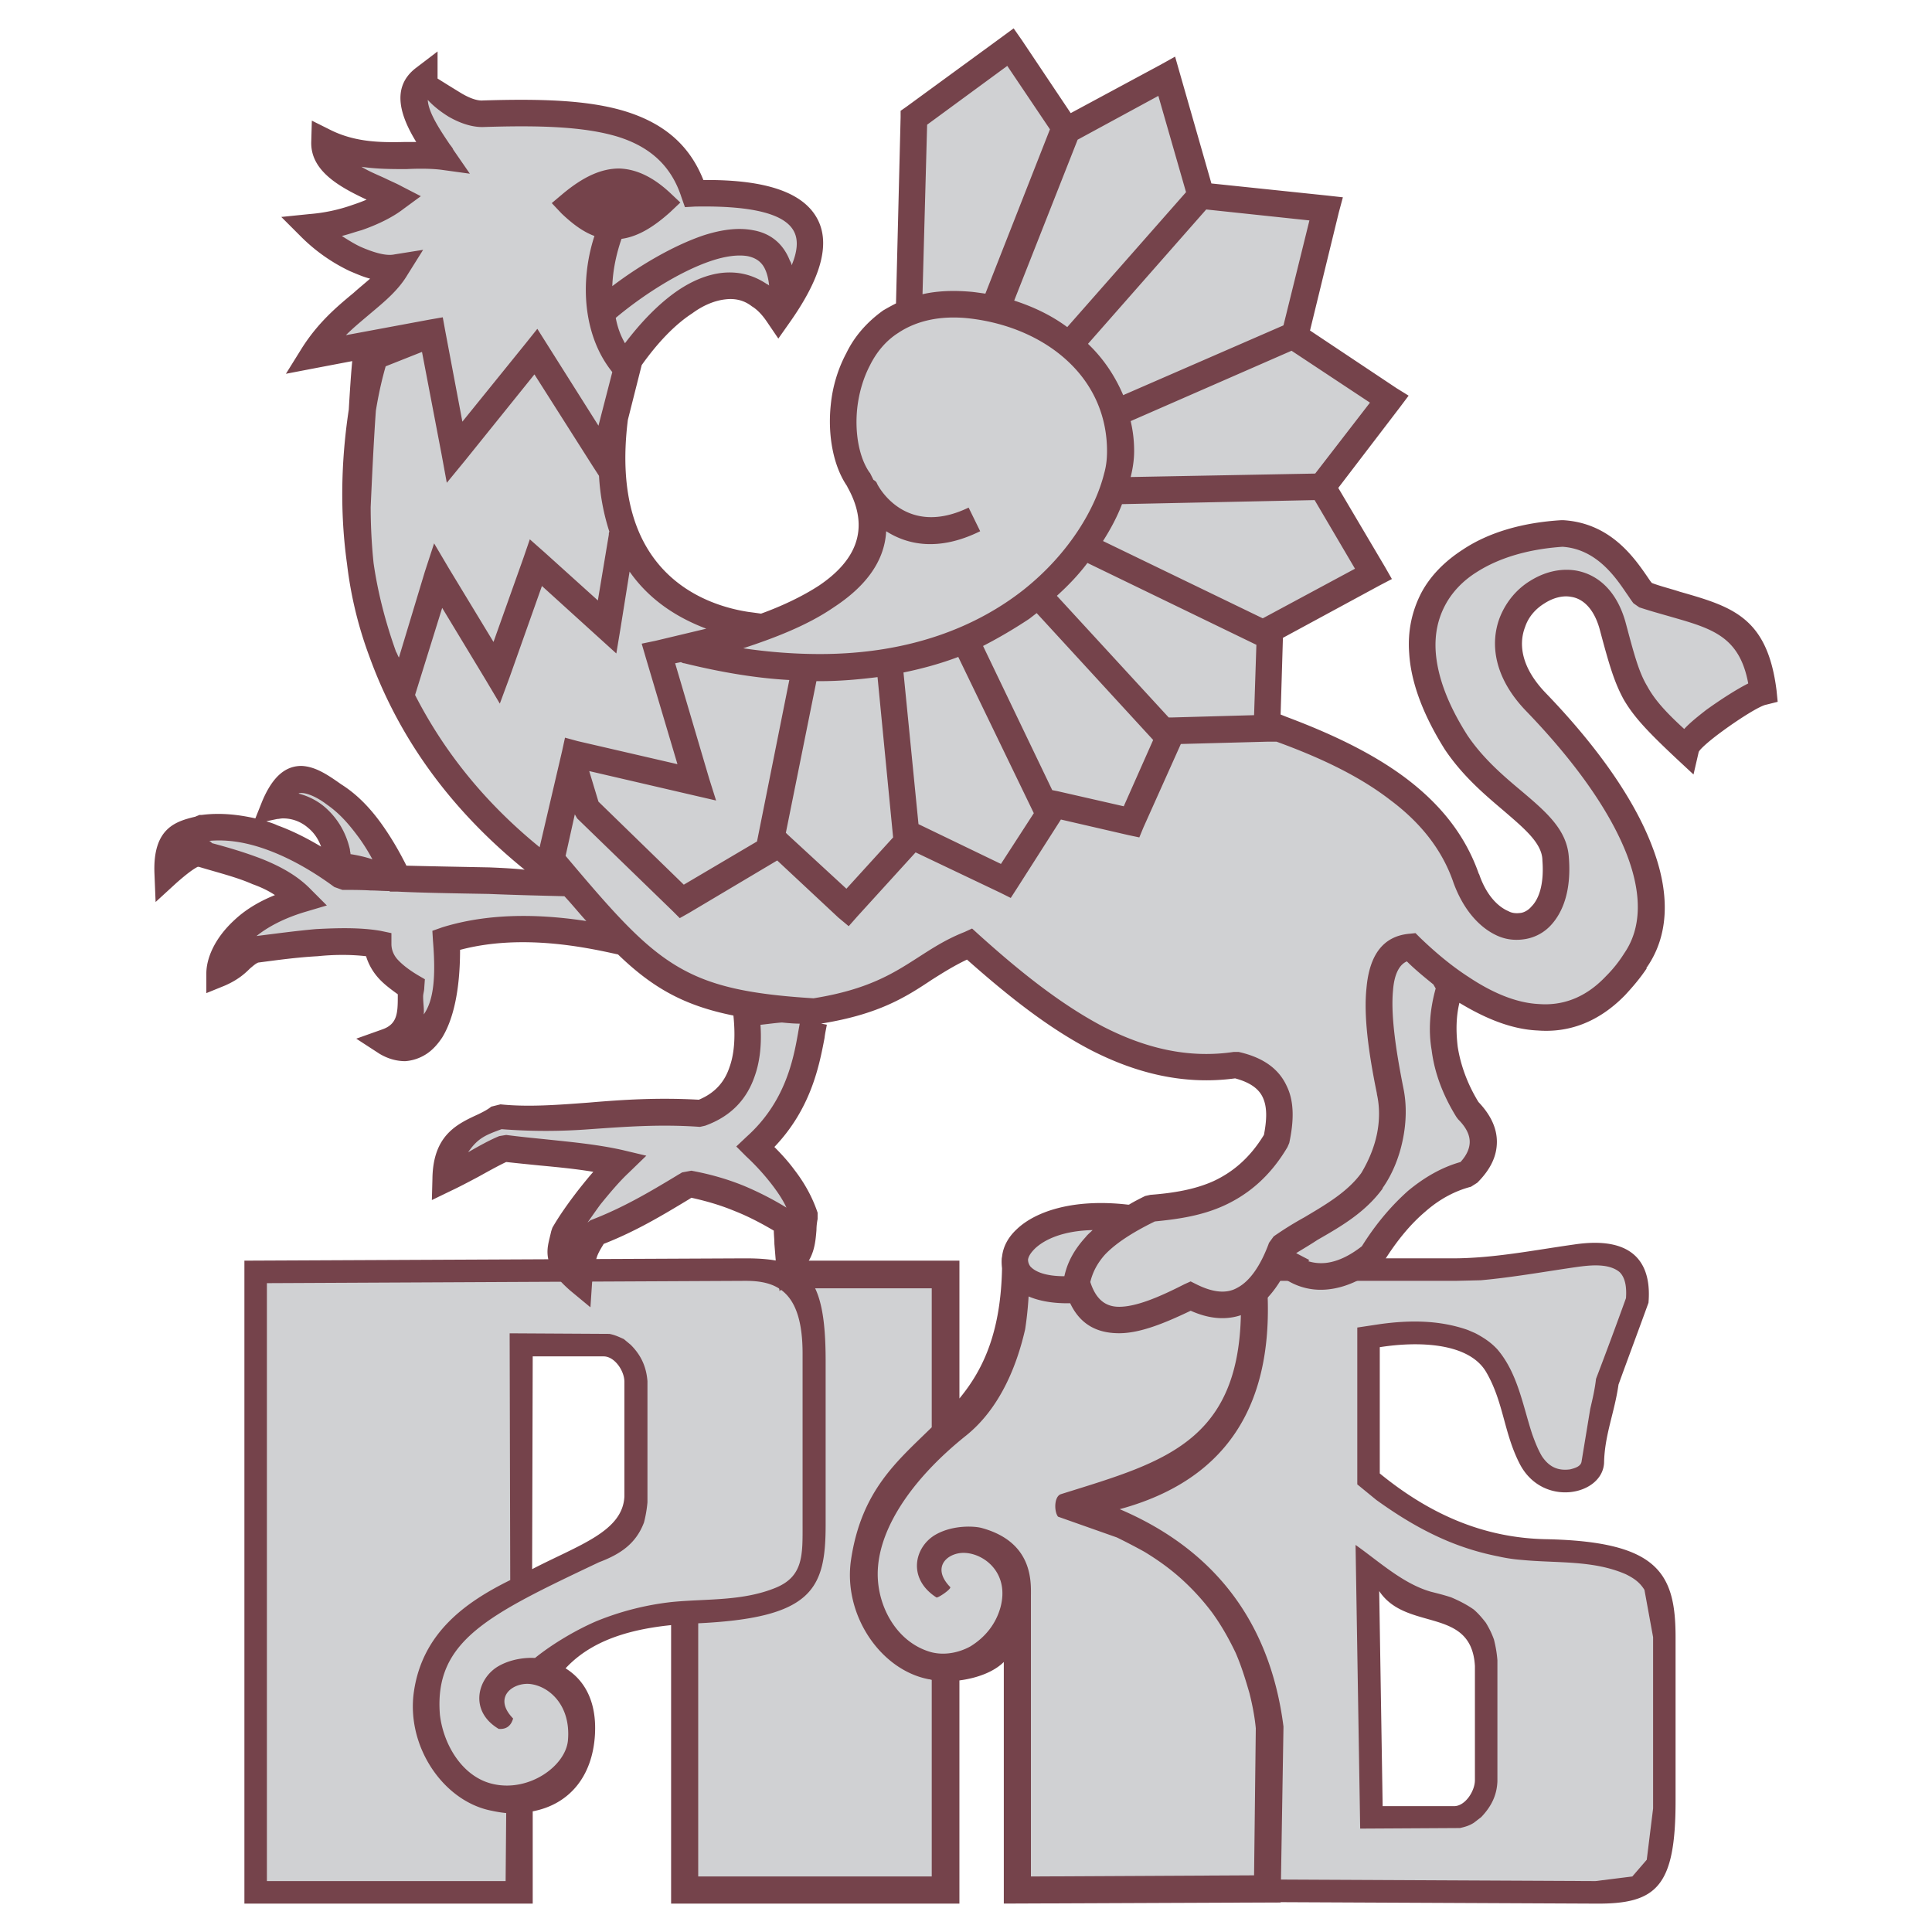
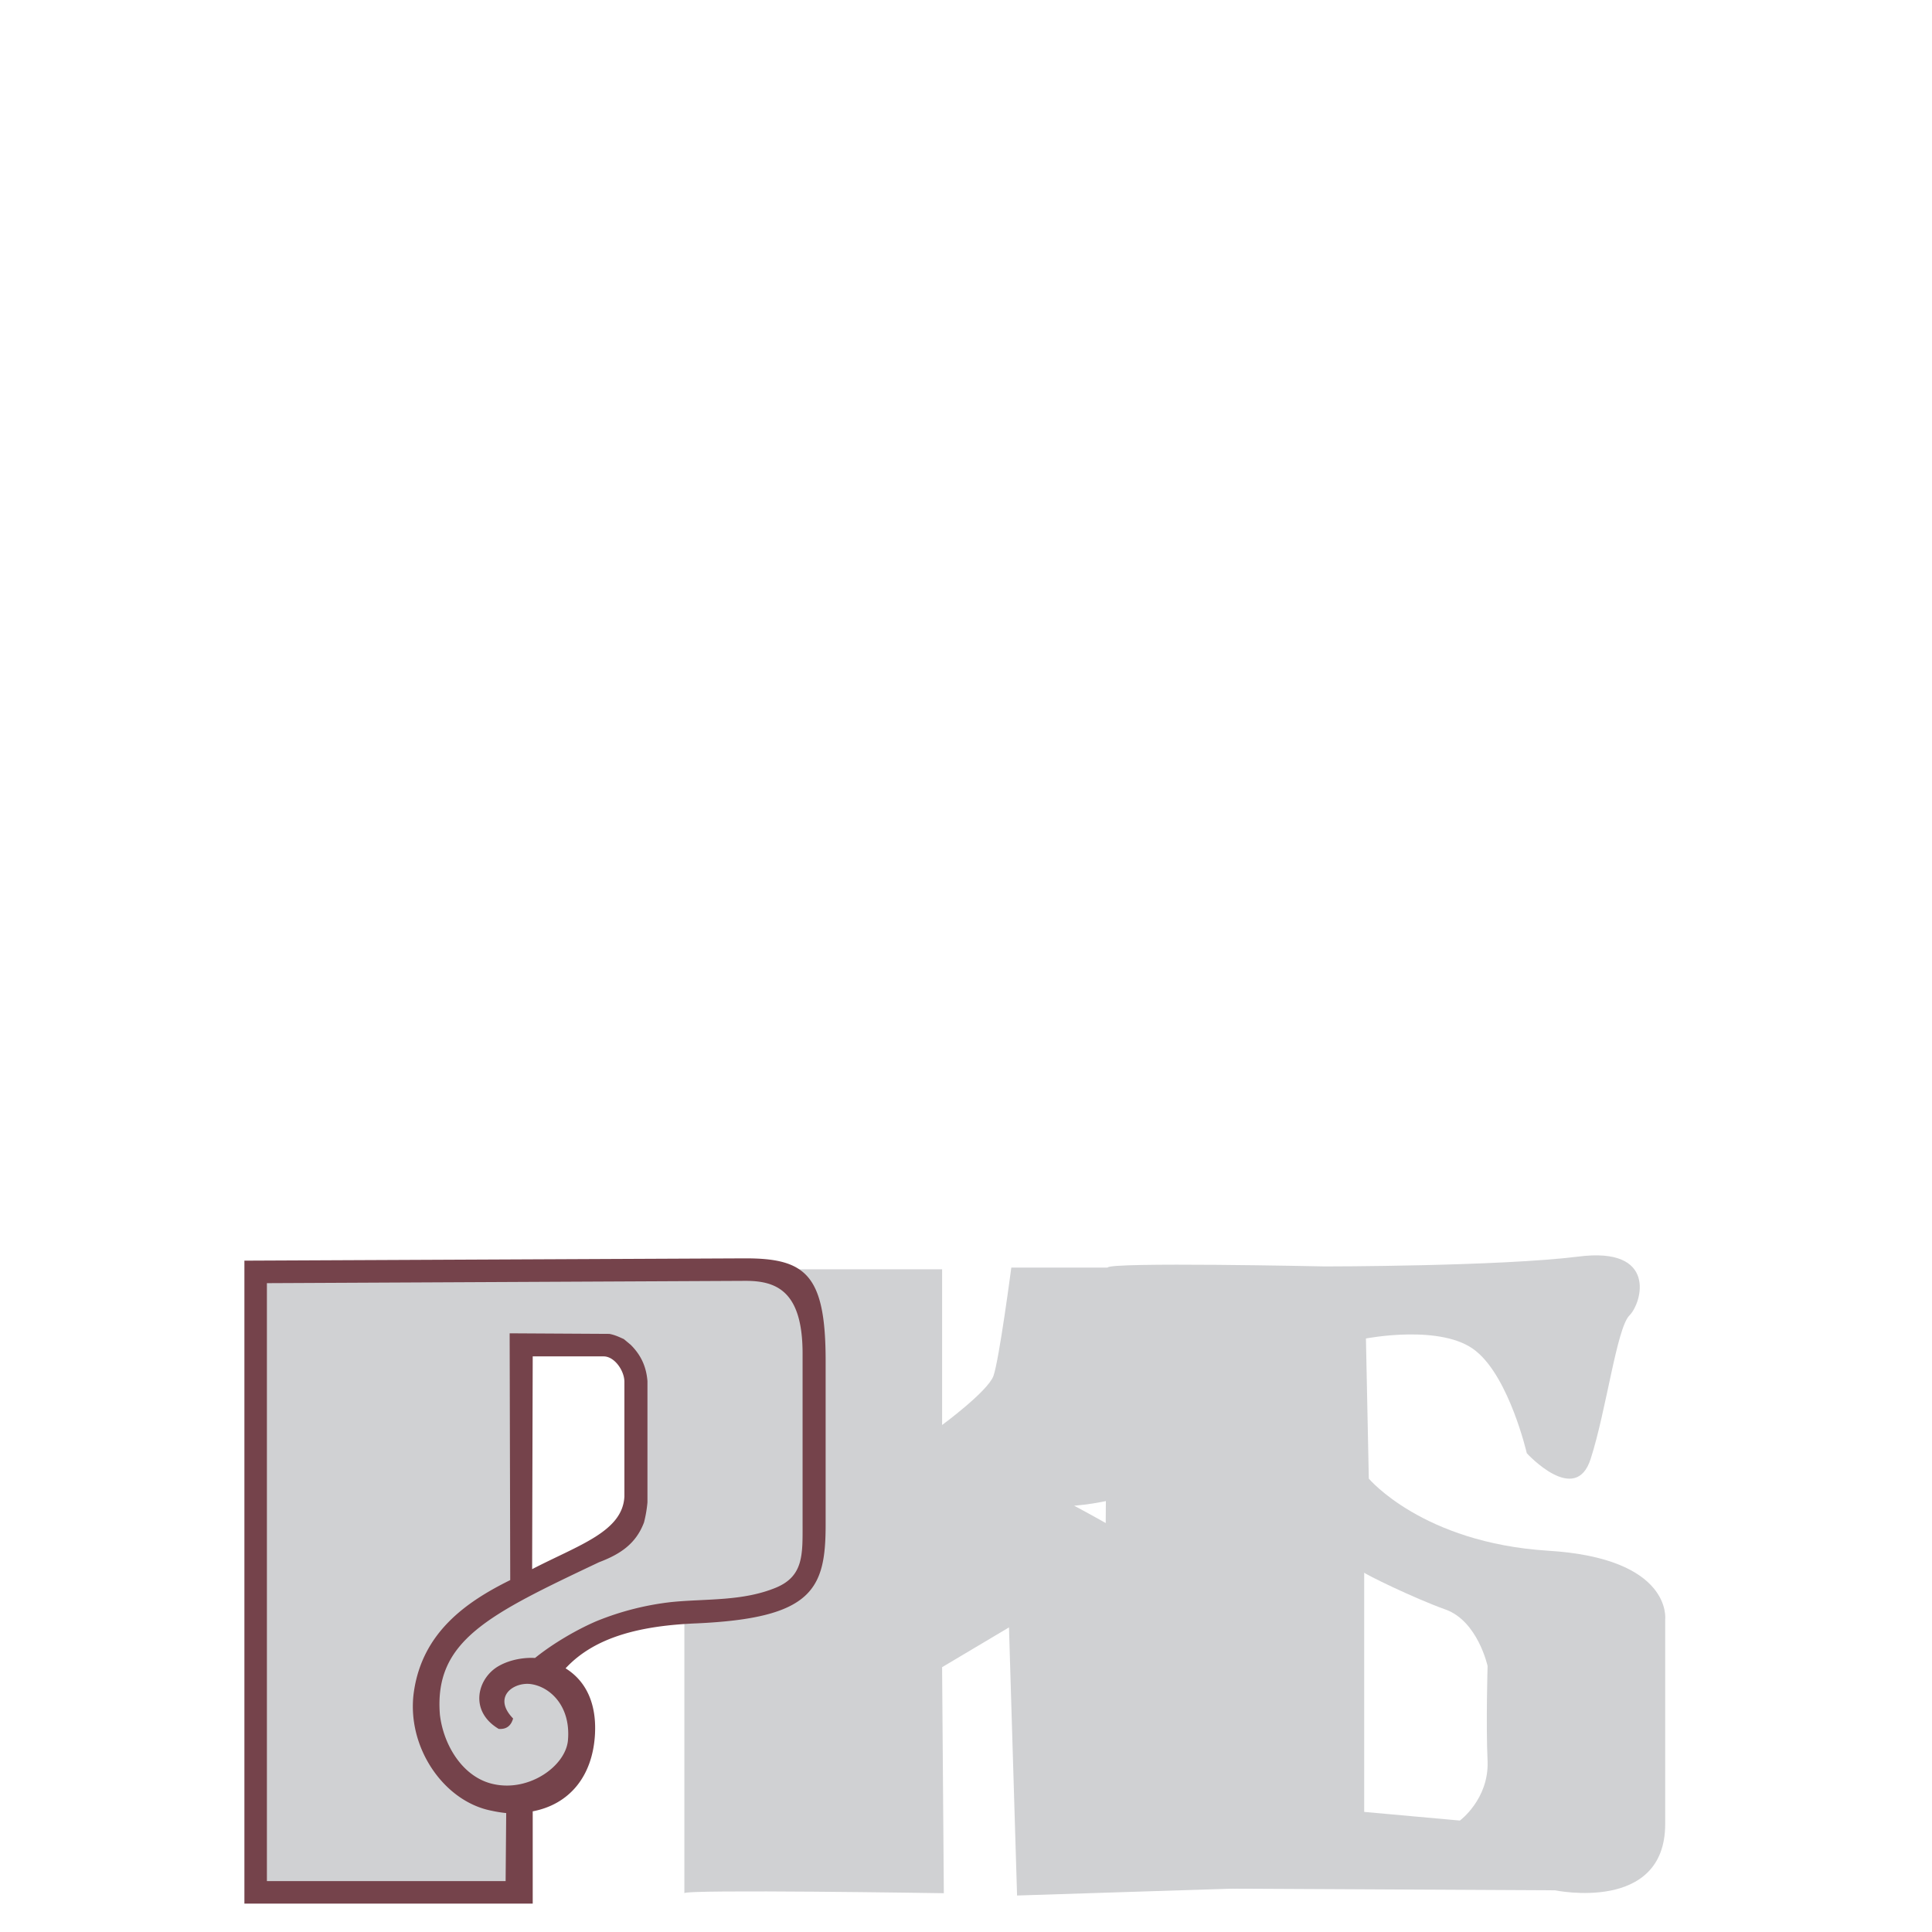
<svg xmlns="http://www.w3.org/2000/svg" width="2500" height="2500" viewBox="0 0 192.756 192.756">
  <g fill-rule="evenodd" clip-rule="evenodd">
-     <path fill="#fff" fill-opacity="0" d="M0 0h192.756v192.756H0V0z" />
    <path d="M110.506 126.467l-.459 61.9 45.102.23s10.988 2.301 10.988-6.615v-20.424s.748-6.098-11.736-6.846c-12.482-.805-17.834-7.191-17.834-7.191l-.287-13.979s7.652-1.496 10.988 1.266c3.336 2.703 5.062 10.182 5.062 10.182s4.891 5.35 6.385.518c1.555-4.832 2.59-13 3.855-14.268 1.266-1.266 2.818-6.902-5.119-5.867-7.883.979-25.256.979-25.256.979s-21.631-.461-21.689.115zm25.601 30.431c0 .115 4.889 2.531 8.111 3.684 3.221 1.15 4.199 5.637 4.199 5.637s-.172 5.811 0 9.551c.115 3.738-2.762 5.867-2.762 5.867l-9.549-.863v-23.876h.001z" fill="#d0d1d3" />
-     <path d="M109.184 125.545h35.725c4.086 0 8.055-.805 12.139-1.381 6.502-.977 7.709 2.475 7.422 5.811-.979 2.705-2.014 5.467-2.992 8.17-.402 2.818-1.381 5.006-1.438 7.766-.115 3.281-6.098 4.545-8.398.174-1.611-3.107-1.611-6.156-3.338-9.148-1.668-2.934-6.615-3.162-10.643-2.529v12.598c5.35 4.373 10.758 6.443 16.568 6.559 11.16.23 12.943 3.336 12.943 9.779v16.34c0 8.57-1.898 10.297-7.996 10.24l-49.992-.23v-64.149zm38.545 2.187l-2.418.057h-33.826v59.658l47.691.23 3.682-.461 1.439-1.668.633-5.119v-17.088l-.863-4.717c-.461-.748-1.035-1.15-1.842-1.553-3.279-1.439-6.902-1.094-10.412-1.439a15.885 15.885 0 0 1-2.301-.344 26.263 26.263 0 0 1-5.121-1.555c-2.588-1.092-4.832-2.473-7.076-4.084l-1.898-1.553v-15.648l2.301-.346c2.936-.402 5.869-.402 8.688.576l.807.346c.861.459 1.553.92 2.186 1.609 2.014 2.359 2.531 5.58 3.451 8.4.287.805.576 1.553.979 2.242.689 1.037 1.553 1.496 2.818 1.324.461-.115 1.094-.287 1.15-.805l.863-5.236c.23-.979.461-1.955.576-2.992a444.715 444.715 0 0 0 2.99-8.053c.059-.922 0-1.957-.633-2.59-1.092-.92-2.99-.689-4.256-.518-3.224.464-6.388 1.038-9.608 1.327zm-10.125 31.008l.344 21.459h7.135c1.092 0 2.07-1.496 2.07-2.59v-11.391c-.346-5.982-6.846-3.394-9.549-7.478zm5.119.057c.691.174 1.381.346 2.072.576.805.346 1.494.691 2.242 1.209.461.402.807.805 1.209 1.322.346.576.574 1.035.805 1.668.172.691.287 1.324.346 2.072v12.08c-.059 1.439-.633 2.531-1.611 3.566l-.748.576c-.459.287-.863.402-1.381.518l-9.951.057-.461-28.303c2.359 1.669 4.716 3.854 7.478 4.659z" fill="#75434b" />
    <path d="M68.279 188.885v-62.246h25.716v15.533s4.544-3.338 5.12-4.891c.574-1.611 1.783-10.814 1.783-10.814h24.105s2.762 21.977-17.834 23.76c11.793 6.27 19.041 12.139 19.617 21.4.576 9.205-.172 16.684-.172 16.684l-25.141.805-.807-26.75-6.673 3.969.173 22.551c.002-.001-25.887-.404-25.887-.001z" fill="#d0d1d3" />
-     <path d="M127.766 189.807l.287-17.547c-1.438-11.275-7.709-18.008-16.338-21.689 12.482-3.395 15.992-12.828 14.439-25.082H99.979c.057 7.076-1.783 11.045-4.257 14.037v-13.75H66.956v64.146h28.765v-22.266c1.783-.229 3.451-.861 4.429-1.84v24.105l27.616-.114zm-34.807-47.405c-3.395 3.336-7.019 6.27-8.054 13.23-.805 5.467 2.935 10.988 7.767 11.908.116 0 .23.059.288.059v19.617H69.661v-58.68H92.96v13.866h-.001zm31.699 26.52c.287 1.152.518 2.303.633 3.51l-.172 14.67-22.264.115v-27.9c0-1.383.287-5.408-4.834-6.848-.748-.229-2.933-.344-4.659.633-2.128 1.209-2.876 4.373.058 6.271.115.115 1.553-.863 1.38-1.035-2.013-2.072-.114-3.566 1.611-3.395 1.956.172 4.315 2.129 3.394 5.465-.459 1.611-1.494 2.934-2.991 3.855-1.15.633-2.589.92-3.912.574-3.107-.863-5.005-3.912-5.293-6.961-.46-4.717 3.106-10.125 8.802-14.67 3.278-2.646 5.005-6.789 5.868-10.586.23-1.494.346-2.934.402-4.43h21.057c.92 15.592-7.248 17.547-17.893 20.883-.689.23-.689 1.727-.287 2.244l5.867 2.072a60.7 60.7 0 0 1 2.762 1.438c1.324.805 2.531 1.668 3.682 2.703a23.904 23.904 0 0 1 3.051 3.338c.92 1.266 1.668 2.588 2.357 4.027.577 1.324.979 2.646 1.381 4.027z" fill="#75434b" />
    <path d="M25.477 126.869l.173 62.016h26.118l.23-9.031s5.062-2.129 5.062-4.084c0-2.014.979-5.695-.173-7.076-1.208-1.381-2.359-2.188-2.359-2.188s6.099-4.717 13.75-5.465c7.652-.805 10.414-.633 11.161-2.359.805-1.783 1.783-3.336 1.783-5.35v-13.75l.23-7.42s-.23-6.502-11.046-5.695c-10.758.748-39.235.402-39.235.402h-5.694zm26.694 30.836l-.403-23.414 8.457-.174s2.761.979 3.165 3.912c.345 2.934 0 12.369 0 12.369s-.978 3.566-4.142 4.545c-3.165.979-7.077 2.762-7.077 2.762z" fill="#d0d1d3" />
    <path d="M50.906 157.646l-.058-24.621 9.953.057c.575.115.919.287 1.438.518l.69.576c1.036 1.035 1.553 2.186 1.668 3.623v12.082a12.462 12.462 0 0 1-.345 2.014c-.806 2.129-2.359 3.164-4.487 3.969-11.045 5.236-16.454 7.824-15.878 15.188.345 3.049 2.301 6.328 5.407 6.961 3.509.748 7.076-1.783 7.364-4.314.345-3.566-1.899-5.521-3.855-5.695-1.726-.115-3.625 1.381-1.61 3.451-.23.807-.749 1.094-1.438 1.037-2.992-1.785-2.128-5.062 0-6.271 1.208-.689 2.646-.863 3.625-.805 1.783-1.439 4.142-2.82 6.155-3.682a28.036 28.036 0 0 1 7.479-1.9c3.453-.344 7.077-.057 10.414-1.438 2.761-1.15 2.646-3.336 2.646-6.328v-17.027c0-6.271-2.646-7.25-5.695-7.25l-47.75.23v59.658h23.817l.058-6.789a12.362 12.362 0 0 1-1.438-.23c-4.833-.92-8.572-6.443-7.767-11.908.862-5.869 5.176-8.92 9.607-11.106zm2.185-1.091c4.66-2.416 9.032-3.74 9.205-7.25v-11.447c0-1.094-.978-2.531-2.071-2.531h-7.076l-.058 21.228zm3.337 9.894c3.049 1.898 2.991 5.35 2.934 6.559-.23 4.256-2.588 7.018-6.213 7.709v9.205H24.384v-64.146l49.994-.23c6.041 0 7.996 1.67 7.996 10.24v16.34c0 6.443-1.323 9.318-12.887 9.838-5.522.227-10.125 1.321-13.059 4.485z" fill="#75434b" />
-     <path d="M90.428 31.024l.518-19.387 9.607-7.019 5.582 8.284 10.01-5.408 3.451 11.909 12.426 1.323-3.105 12.772 9.434 6.213-6.73 8.744 5.121 8.687-10.299 5.581-.287 9.377 1.438.518c9.033 3.394 15.879 7.594 18.41 14.9 2.59 7.191 9.551 6.156 8.975-1.898-.172-4.028-6.213-6.041-9.953-11.678-7.938-12.312-.979-20.079 10.586-20.826 4.891.288 7.076 4.775 8.111 6.098 6.559 2.244 10.932 1.899 11.908 9.723-1.381.288-7.307 4.2-7.709 5.695-5.406-5.062-5.521-5.695-7.305-12.369-2.59-9.55-16.051-.979-7.652 7.651 9.32 9.665 14.268 19.617 9.953 25.831-5.695 8.63-13.348 5.983-19.1 1.495l.574 1.209c-1.322 4.027-.574 8.285 1.783 12.195 2.072 2.129 2.072 4.201 0 6.387-3.51.863-6.73 3.566-9.549 8.111-3.221 2.531-6.156 2.705-8.572.863l.115-.057c-.172-.059-.346-.23-.518-.404l-.576.059c-2.014 4.371-4.889 5.465-8.57 3.623-5.121 2.533-9.436 3.971-11.162-.689-10.297.748-7.652-8.629 4.775-7.135 0 0 .172.059.461.117.574-.346 1.266-.691 2.014-1.094 4.717-.346 9.262-1.324 12.482-6.789.863-3.74.174-6.559-4.027-7.479-9.895 1.438-18.293-4.604-26.578-12.082-5.006 2.013-6.559 5.292-15.016 6.617.173.057.288.057.403.113-1.841-.459-.115 7.537-6.731 13.521 1.841 1.783 4.027 4.199 4.89 6.902-.345 1.496.057 3.223-1.496 4.719-.173-1.324-.173-2.705-.346-4.027-3.049-1.957-6.098-3.223-9.665-3.912-3.049 1.84-5.868 3.566-9.435 4.889-1.093 1.67-1.438 2.705-1.611 4.719-2.244-1.898-1.899-2.82-1.438-4.545 1.323-2.303 3.682-5.408 5.523-7.135-3.682-.863-7.594-.977-11.506-1.496-1.496.633-4.372 2.418-5.868 3.107.115-4.66 3.566-4.832 5.351-6.156 6.04.576 12.195-.979 20.136-.402 4.544-1.668 4.947-6.156 4.544-9.953 0 0 1.668-.344 3.625-.459-7.536-.748-11.275-2.359-15.706-6.673-2.761-.576-10.585-2.532-17.834-.23.287 9.205-2.935 12.082-5.983 10.183 2.762-.979 2.359-2.646 2.474-5.523-2.013-1.209-3.279-2.416-3.279-4.257-3.74-.632-8.514.058-12.253.575-1.324.288-1.496 1.438-3.567 2.36 0-2.072 2.071-5.581 8.169-7.422-2.359-2.416-6.041-3.394-9.953-4.487.288-.518-1.093-.289-3.452 1.898-.115-3.97 2.129-4.085 3.567-4.487 4.544-.518 9.263 1.438 13.865 4.833 2.013 0 3.739.115 5.753.115-2.014 0-4.143-1.151-6.156-1.151-.058-4.199-3.452-6.615-6.328-5.982 1.61-3.97 3.509-2.819 5.868-1.093 2.876 1.84 4.603 4.717 6.443 8.284 4.43.172 12.369.288 17.259.46-.633-.748-1.323-1.553-2.013-2.358l-.288 1.15C45.67 80.155 40.723 72.619 38.019 65.37c-.92-2.244-1.956-5.581-2.416-9.723-.749-5.926-.346-11.161.287-14.785.23-3.394.403-6.156.403-6.156l1.668-.69L31 35.281c2.704-4.257 6.443-5.695 8.283-8.687-2.185.403-5.925-1.438-8.514-3.969 3.394-.345 6.616-1.611 8.457-2.992-2.589-1.266-7.191-2.704-7.134-5.58 4.257 2.128 8.342.978 11.794 1.496-1.266-1.841-4.373-5.869-1.842-7.824 0 .172 3.28 3.682 5.926 3.509 11.161-.288 18.64.46 21.056 7.939 13.117-.288 13.635 4.717 8.399 12.139-4.027-5.926-10.297-2.014-14.9 4.43l-1.439 5.753C58.67 60.479 72.879 62.264 75.987 62.436c7.133-2.647 13.75-7.019 9.377-14.67-2.702-4.085-2.127-13.866 5.064-16.742zM74.493 62.953h.115c.057-.057.115-.057.172-.057l-.287.057z" fill="#d0d1d3" />
-     <path d="M74.147 64.679c2.704.402 5.292.575 7.651.575 9.032 0 15.705-2.761 20.365-6.443 4.545-3.624 7.135-8.111 7.996-11.563.23-.805.289-1.553.289-2.244 0-3.509-1.381-6.5-3.682-8.745-2.531-2.474-6.1-4.027-10.011-4.487-3.049-.345-5.407.288-7.133 1.438-1.266.805-2.186 1.956-2.819 3.222-.69 1.323-1.092 2.761-1.266 4.199-.287 2.532.173 5.005 1.208 6.501l.057.058.345.69c.115.058.288.173.346.345 0 .058 2.703 5.523 9.146 2.417L97.793 53c-4.2 2.071-7.307 1.323-9.378 0-.172 3.164-2.244 5.638-5.235 7.594-2.59 1.784-5.868 3.05-9.033 4.085zM56.313 89.417c-2.187-.057-4.833-.115-7.537-.229-3.395-.058-6.789-.115-9.09-.23h-.806V88.9c-.69 0-1.265-.057-1.898-.057-.92-.058-1.898-.058-2.819-.058l-.806-.287c-2.186-1.611-4.43-2.876-6.615-3.683-2.014-.747-3.97-1.093-5.868-.92.115.058.172.115.288.23 1.726.46 3.452.978 5.062 1.61 1.841.748 3.51 1.668 4.833 3.049l1.553 1.554-2.129.632c-2.128.633-3.739 1.496-4.89 2.417 1.841-.229 3.969-.518 5.926-.69 2.187-.116 4.429-.173 6.443.172l1.093.229v1.094c0 .575.229 1.093.576 1.496.518.575 1.208 1.093 2.071 1.611l.69.402-.058.805c0 .346-.115.633-.115.922 0 .689.115 1.266.058 1.783 1.035-1.439 1.208-3.912.921-7.365l-.058-.978.979-.345c5.177-1.611 10.585-1.208 14.382-.632-.69-.748-1.38-1.611-2.186-2.474zm-19.157-3.682a19.099 19.099 0 0 0-1.323-2.128c-.979-1.323-1.898-2.416-3.222-3.337-.978-.748-1.956-1.151-2.531-1.151-.115 0-.23 0-.288.058.92.23 1.841.69 2.589 1.323 1.208 1.036 2.129 2.474 2.531 4.257 0 .173.058.288.058.46.747.116 1.496.288 2.186.518zm24.507 9.493c-2.876-.633-9.492-2.129-15.763-.46 0 4.084-.69 6.961-1.783 8.745-.46.689-.979 1.266-1.611 1.668s-1.323.633-2.071.691c-.863 0-1.726-.23-2.589-.748l-2.301-1.496 2.589-.922c1.496-.518 1.553-1.609 1.553-3.277v-.23c-.806-.576-1.553-1.15-2.071-1.783a5.724 5.724 0 0 1-1.093-2.014c-1.496-.172-3.165-.172-4.833 0-2.129.115-4.142.403-5.926.633-.288.115-.517.345-.805.574-.518.518-1.208 1.15-2.531 1.727l-1.841.748v-1.957c0-1.495.806-3.508 2.819-5.35.978-.92 2.301-1.783 4.027-2.474-.69-.46-1.438-.805-2.244-1.093-1.553-.69-3.452-1.151-5.35-1.726h-.115c-.46.23-1.15.748-2.128 1.611l-2.071 1.898-.116-2.876c-.172-4.545 2.187-5.178 4.085-5.638.115-.058.288-.115.403-.173h.23c1.783-.23 3.566-.058 5.35.345l.69-1.726c1.093-2.589 2.417-3.509 3.912-3.509 1.38.058 2.589.863 3.97 1.841 1.554.979 2.819 2.301 3.912 3.797.92 1.266 1.784 2.704 2.589 4.314 2.302.058 5.292.115 8.285.172 1.381.058 2.474.115 3.509.23-8.226-6.673-12.886-14.095-15.475-21.229a39.623 39.623 0 0 1-2.244-9.262c-.863-6.156-.403-11.621.173-15.418.115-1.956.23-3.682.345-4.833l-3.625.69-2.992.575 1.611-2.589c1.611-2.531 3.452-4.084 5.12-5.465.575-.518 1.15-.978 1.668-1.438-.69-.173-1.323-.46-2.014-.748a17.507 17.507 0 0 1-4.833-3.394l-2.014-2.014 2.819-.288a16.839 16.839 0 0 0 4.314-.921c.518-.172.978-.345 1.381-.518-2.704-1.266-5.638-2.876-5.523-5.811l.058-2.071 1.841.92c2.531 1.266 5.12 1.266 7.537 1.208h1.036c-1.439-2.359-2.647-5.35-.058-7.364l2.187-1.668v2.703s1.093.691 2.416 1.496c.69.403 1.496.748 2.128.69 5.695-.172 10.471-.058 14.21 1.093 3.682 1.15 6.328 3.221 7.766 6.846 6.559-.058 10.067 1.38 11.391 3.912 1.381 2.646.115 6.213-2.819 10.355l-1.093 1.553-1.093-1.61c-.46-.691-.978-1.266-1.553-1.611-.806-.633-1.726-.806-2.646-.69-1.035.115-2.186.575-3.279 1.381-1.783 1.15-3.509 2.992-5.063 5.178l-1.38 5.465C60.743 57.081 70.177 60.36 74.664 61.05c.46.058.863.116 1.266.173 2.072-.749 4.142-1.726 5.811-2.819 3.394-2.301 5.293-5.465 2.762-9.895l.057.058c-1.38-1.956-2.013-5.062-1.668-8.227.172-1.726.69-3.51 1.554-5.121.805-1.668 2.07-3.106 3.682-4.257.402-.23.805-.46 1.266-.69l.46-18.582v-.633l.575-.403 9.607-7.019 1.094-.806.805 1.15 4.891 7.307 8.975-4.833 1.439-.805.459 1.611 3.164 11.045 11.564 1.208 1.553.173-.402 1.496-2.877 11.794 8.629 5.752 1.209.748-.863 1.15-6.156 8.055 4.66 7.881.691 1.209-1.209.632-9.664 5.235-.23 7.651.574.23c4.604 1.726 8.688 3.683 11.967 6.156 3.336 2.532 5.867 5.581 7.248 9.55v-.058c.691 2.071 1.842 3.279 2.934 3.739.404.23.863.23 1.268.173.344-.058.748-.288 1.035-.633.805-.805 1.266-2.358 1.092-4.602v-.058c-.057-1.668-1.783-3.106-3.854-4.89-1.898-1.611-4.084-3.452-5.867-6.099-2.244-3.566-3.395-6.788-3.568-9.607-.172-2.244.287-4.257 1.209-6.041.92-1.726 2.359-3.164 4.143-4.314 2.588-1.726 5.982-2.704 9.836-2.934h.174c4.773.287 7.133 3.797 8.514 5.811.115.172.23.345.346.46.92.345 1.898.575 2.762.863 5.234 1.496 8.744 2.531 9.664 9.838l.115 1.15-1.15.288c-.633.115-2.646 1.38-4.373 2.646-1.266.921-2.242 1.784-2.357 2.072l-.518 2.244-1.67-1.554c-2.818-2.646-4.256-4.142-5.293-5.925-.977-1.783-1.494-3.625-2.416-7.076-.574-2.014-1.668-2.992-2.818-3.165-.863-.173-1.842.115-2.646.633-.863.518-1.609 1.323-1.955 2.358-.691 1.784-.346 4.085 2.014 6.559 5.004 5.178 8.801 10.471 10.643 15.303 1.783 4.603 1.783 8.86-.576 12.196h.059c-.691 1.035-1.439 1.898-2.188 2.705-2.703 2.76-5.695 3.738-8.686 3.508-2.705-.115-5.352-1.266-7.824-2.76-.346 1.438-.346 2.875-.172 4.371.287 1.842.977 3.74 2.07 5.523 1.207 1.266 1.84 2.588 1.84 3.969 0 1.439-.633 2.762-1.955 4.086l-.633.402c-1.553.402-3.107 1.207-4.545 2.473-1.496 1.266-2.877 2.936-4.199 5.064l-.289.344c-1.783 1.439-3.566 2.188-5.234 2.359-1.611.172-3.164-.23-4.545-1.209-.92 1.611-2.014 2.762-3.221 3.395-1.783.922-3.74.922-5.926-.057-2.646 1.266-5.062 2.244-7.135 2.244-2.129 0-3.854-.807-4.889-2.992-2.936.057-4.891-.748-5.926-1.898-.748-.807-1.037-1.783-.863-2.818.115-.922.574-1.842 1.438-2.648 1.842-1.783 5.639-3.105 11.104-2.473h.115c.461-.287 1.035-.576 1.611-.863l.518-.115c2.244-.172 4.43-.518 6.328-1.381 1.842-.863 3.566-2.242 5.006-4.602.287-1.496.344-2.762-.117-3.74-.4-.863-1.264-1.496-2.76-1.898-5.121.691-9.896-.518-14.383-2.818-4.314-2.244-8.342-5.465-12.369-9.032-1.324.633-2.417 1.323-3.51 2.013-2.589 1.727-5.292 3.453-11.045 4.373.287.057.632.115.574.115-.057.346-.172.805-.23 1.322-.518 2.705-1.323 7.02-5.004 10.873.69.691 1.38 1.439 2.013 2.303.978 1.266 1.783 2.703 2.301 4.256v.633a5.777 5.777 0 0 0-.115 1.094c-.115 1.381-.23 2.877-1.783 4.314l-1.898 1.783-.345-2.588c-.058-.748-.115-1.439-.172-2.129 0-.461-.058-.92-.058-1.322-1.266-.748-2.589-1.439-3.912-1.957-1.381-.574-2.762-.979-4.315-1.324-.058.059-.115.059-.172.115-2.762 1.67-5.351 3.223-8.572 4.488-.345.576-.633 1.035-.748 1.553-.23.576-.345 1.266-.403 2.188l-.173 2.588-2.014-1.668c-1.38-1.209-2.013-2.129-2.186-3.107-.23-1.035.057-1.783.287-2.818l.115-.346c.69-1.207 1.669-2.588 2.704-3.912.46-.574.92-1.15 1.381-1.668-1.726-.287-3.51-.461-5.351-.633-1.15-.115-2.301-.23-3.337-.346-.748.346-1.783.922-2.818 1.496-.979.518-1.956 1.035-2.704 1.381l-1.898.92.057-2.129c.058-4.371 2.474-5.465 4.602-6.443.46-.229.921-.459 1.266-.748l.92-.229c2.762.287 5.695.057 8.802-.174 3.337-.287 6.904-.518 10.988-.287 1.668-.689 2.589-1.842 3.05-3.221.575-1.555.575-3.453.402-5.178-4.837-.973-8.001-2.7-11.511-6.093zM26.57 81.938c.345.115.748.23 1.093.403 1.438.518 2.934 1.266 4.372 2.128-.288-.805-.748-1.438-1.323-1.898a3.782 3.782 0 0 0-2.474-.92c-.23 0-.403.058-.575.058l-1.093.229zm52.41-55.459c.575-1.381.69-2.532.23-3.395-.863-1.668-3.912-2.588-9.895-2.474l-.978.057-.346-.978c-1.036-3.222-3.222-5.063-6.329-6.041-3.394-1.035-7.881-1.15-13.346-.978-1.209.058-2.475-.403-3.567-1.036-.748-.46-1.496-1.036-2.071-1.668.058 1.323 1.381 3.222 2.187 4.43.23.288.345.46.345.518l1.668 2.416-2.934-.403c-1.036-.115-2.186-.115-3.395-.057-1.438 0-2.934 0-4.487-.23.749.46 1.611.805 2.359 1.15.575.287 1.15.518 1.668.806l1.899.978-1.726 1.266c-1.035.806-2.531 1.554-4.2 2.129-.633.173-1.265.402-1.956.575.633.402 1.266.806 1.898 1.093 1.323.576 2.531.921 3.336.748l2.876-.46-1.551 2.475c-.92 1.553-2.244 2.646-3.682 3.854-.805.69-1.668 1.381-2.473 2.186l8.342-1.553 1.323-.23.23 1.266 1.726 9.147 6.329-7.824 1.15-1.438.979 1.553 5.12 8.111 1.38-5.35c-1.438-1.783-2.243-3.97-2.531-6.329-.288-2.416 0-4.948.749-7.249-1.093-.402-2.129-1.15-3.28-2.244l-.978-1.036 1.093-.92c2.071-1.726 3.854-2.531 5.638-2.531 1.783.058 3.452.92 5.062 2.417l1.035.978-1.035.978c-1.61 1.438-3.164 2.417-4.833 2.646-.518 1.496-.863 3.107-.92 4.717 2.647-2.013 6.042-4.027 9.09-5.062 1.784-.575 3.452-.806 4.948-.518 1.668.287 2.991 1.266 3.682 3.049.113.174.171.346.171.461zm-16.626 7.767c1.611-2.129 3.395-3.97 5.235-5.235 1.438-.978 2.934-1.611 4.43-1.784 1.61-.172 3.106.173 4.544 1.151.058 0 .115.057.173.115-.058-.575-.173-1.093-.345-1.496-.345-.863-.978-1.266-1.783-1.438-.979-.173-2.244 0-3.625.46-3.279 1.093-7.019 3.567-9.55 5.695.173.921.461 1.726.921 2.532zm-2.589 13.232l-.633-.978-5.811-9.147-6.903 8.572-1.841 2.244-.517-2.819-1.957-10.24-3.624 1.438c-.23.805-.633 2.301-.978 4.43-.23 3.221-.402 7.076-.518 9.607 0 2.014.116 3.912.288 5.581.402 2.819 1.15 5.811 2.243 8.86.116.172.173.402.288.575l2.589-8.572.92-2.819 1.496 2.532 4.43 7.306 2.992-8.399.632-1.841 1.496 1.323 5.293 4.775 1.094-6.559c0-.115 0-.23.057-.288a21.921 21.921 0 0 1-1.036-5.581zm16.108 54.768c.116 1.725 0 3.51-.575 5.119-.748 2.188-2.243 3.971-4.947 4.947l-.518.117c-4.027-.289-7.594 0-10.931.229-2.991.23-5.925.23-8.859 0-1.553.576-2.358.863-3.337 2.303 1.093-.633 2.244-1.266 3.107-1.611l.69-.115c1.323.172 2.474.287 3.625.402 2.704.287 5.351.518 7.94 1.094l2.416.574-1.783 1.727c-.863.805-1.841 1.955-2.819 3.164-.46.633-.863 1.207-1.266 1.783l.288-.23c3.165-1.207 5.811-2.762 8.572-4.43.172-.115.403-.23.576-.346l.92-.172c1.898.346 3.682.863 5.351 1.553a31.5 31.5 0 0 1 4.141 2.129c-.345-.748-.805-1.438-1.323-2.129a23.021 23.021 0 0 0-2.704-2.99l-.978-.979 1.036-.979c3.854-3.451 4.66-7.709 5.12-10.297.058-.346.115-.633.173-.979-.576 0-1.208-.059-1.783-.115-.751.057-1.556.173-2.132.231zm69.611 9.434l-.174-.229c-1.322-2.129-2.186-4.373-2.473-6.674-.346-2.014-.174-4.084.402-6.156l-.23-.402c-.92-.748-1.84-1.496-2.646-2.301-.805.345-1.266 1.381-1.379 2.877-.23 2.357.229 5.752 1.035 9.779.344 1.668.287 3.451-.059 5.121-.346 1.725-1.035 3.451-2.014 4.832v.057c-1.725 2.359-4.084 3.74-6.5 5.121-.691.459-1.381.863-2.129 1.322l1.322.691-.115.115c.576.172 1.094.229 1.727.172 1.094-.115 2.301-.633 3.625-1.668 1.438-2.301 2.992-4.084 4.602-5.523 1.668-1.381 3.395-2.359 5.236-2.877.633-.689.92-1.381.92-2.014.001-.689-.345-1.437-1.15-2.243zm-36.474 11.047c-2.818.059-4.717.863-5.752 1.842-.402.402-.633.748-.691 1.092 0 .23.059.461.23.691.518.574 1.611.977 3.395.977.287-1.322.92-2.588 2.129-3.91.171-.231.46-.462.689-.692zM75.528 83.952l3.222-16.108c-3.222-.173-6.731-.748-10.471-1.668-.114 0-.229-.057-.345-.115l-.575.115 3.395 11.506.69 2.186-2.244-.519-10.413-2.417.921 3.049 8.514 8.284 7.306-4.313zm5.926-15.994l-3.049 15.13.172.173 5.869 5.408 4.66-5.12-1.554-15.993c-1.84.23-3.739.403-5.753.403l-.345-.001zm-24.105 13.29l-.92 4.142c9.204 10.93 11.736 13.405 24.737 14.21 5.408-.863 7.939-2.475 10.355-4.027 1.438-.921 2.819-1.841 4.717-2.589l.748-.345.632.575c4.084 3.683 8.17 6.96 12.428 9.204 4.141 2.129 8.457 3.223 13.059 2.531h.461c2.588.576 4.084 1.785 4.832 3.453.748 1.553.689 3.508.23 5.637l-.174.402c-1.727 2.936-3.912 4.719-6.27 5.812-2.244 1.035-4.604 1.379-6.961 1.609-2.475 1.209-4.027 2.301-5.006 3.338-.805.92-1.209 1.783-1.438 2.703.574 1.783 1.553 2.475 2.875 2.475 1.727 0 4.027-.979 6.502-2.244l.633-.287.574.287c1.611.805 2.992.979 4.086.346 1.207-.633 2.301-2.129 3.164-4.488l.459-.633a33.82 33.82 0 0 1 3.049-1.898c2.129-1.266 4.316-2.531 5.697-4.43.689-1.15 1.266-2.475 1.553-3.855s.287-2.762 0-4.027v-.057c-.863-4.199-1.324-7.824-1.035-10.527.287-3.222 1.609-5.178 4.314-5.408l.574-.059.461.461c1.438 1.381 3.049 2.761 4.832 3.912 2.244 1.496 4.66 2.59 7.02 2.703 2.301.174 4.602-.574 6.672-2.76a12.833 12.833 0 0 0 1.842-2.302c1.783-2.589 1.727-5.983.287-9.78-1.725-4.487-5.293-9.435-10.066-14.383-3.223-3.337-3.625-6.731-2.646-9.319.633-1.611 1.725-2.877 3.049-3.683 1.381-.862 2.934-1.265 4.486-1.035 2.129.345 4.086 1.898 5.006 5.12.863 3.222 1.322 5.005 2.186 6.443.691 1.266 1.727 2.474 3.682 4.257.576-.632 1.381-1.265 2.188-1.898 1.438-1.036 3.049-2.071 4.199-2.646-.863-4.66-3.566-5.465-7.594-6.617-.979-.288-2.072-.575-3.279-.978l-.576-.403c-.23-.288-.402-.575-.689-.979-1.094-1.61-2.992-4.43-6.387-4.659-3.393.229-6.328 1.093-8.572 2.531-1.379.862-2.473 2.014-3.162 3.336-.691 1.323-1.037 2.819-.922 4.603.174 2.417 1.15 5.178 3.164 8.342 1.553 2.301 3.566 4.027 5.352 5.522 2.588 2.186 4.658 3.97 4.773 6.789v-.055c.23 3.107-.518 5.292-1.783 6.673a4.464 4.464 0 0 1-2.473 1.381c-.922.172-1.898.115-2.82-.288-1.725-.747-3.395-2.474-4.43-5.292-1.15-3.394-3.395-6.098-6.328-8.285-3.049-2.358-6.902-4.199-11.332-5.811h-.922l-8.629.23-3.74 8.342-.402.978-1.092-.23-6.732-1.554-4.371 6.846-.633.978-1.037-.518-8.456-4.027-5.811 6.386-.863.978-1.036-.863-6.098-5.695-8.802 5.235-.92.518-.69-.69-9.55-9.262-.231-.402zm32.792-14.153l1.496 15.13 8.227 3.97 3.279-5.063-7.537-15.59c-1.668.633-3.509 1.151-5.465 1.553zm7.939-2.646l6.902 14.383.576.115 6.559 1.496 2.934-6.616L103.43 61.17c-.23.172-.518.402-.748.575a48.592 48.592 0 0 1-4.602 2.704zm7.363-5.005l11.16 12.139h.289l8.227-.23.23-7.019-16.857-8.169c-.863 1.15-1.898 2.243-3.049 3.279zm4.604-5.465l15.934 7.709.117-.057 9.09-4.89-4.027-6.846-19.217.402c-.46 1.208-1.092 2.416-1.897 3.682zm2.76-6.386l18.41-.345 5.465-7.076-7.824-5.178-16.051 7.019c.23.978.346 1.957.346 2.992-.001.805-.116 1.667-.346 2.588zm-.746-8.17l15.992-6.961 2.588-10.47-10.297-1.093-11.793 13.404.057.058c1.496 1.438 2.646 3.164 3.453 5.062zm-5.582-6.788l11.852-13.462-2.762-9.607-8.053 4.372-6.33 16.051c1.957.633 3.74 1.495 5.293 2.646zm-8.168-3.337l6.443-16.396-4.258-6.328-7.996 5.868-.46 16.914c1.495-.345 3.164-.403 5.005-.23.459.057.861.115 1.266.172zM53.839 84.527l2.244-9.607.288-1.324 1.266.346 9.953 2.301L64.425 65.6l-.403-1.381 1.381-.288 5.063-1.208c-2.589-.979-5.523-2.647-7.652-5.696l-.92 5.753-.403 2.416-1.841-1.668-5.581-5.063-3.221 9.09-.979 2.646-1.438-2.417-4.314-7.134-2.705 8.688c2.648 5.179 6.559 10.413 12.427 15.189z" fill="#75434b" />
  </g>
</svg>